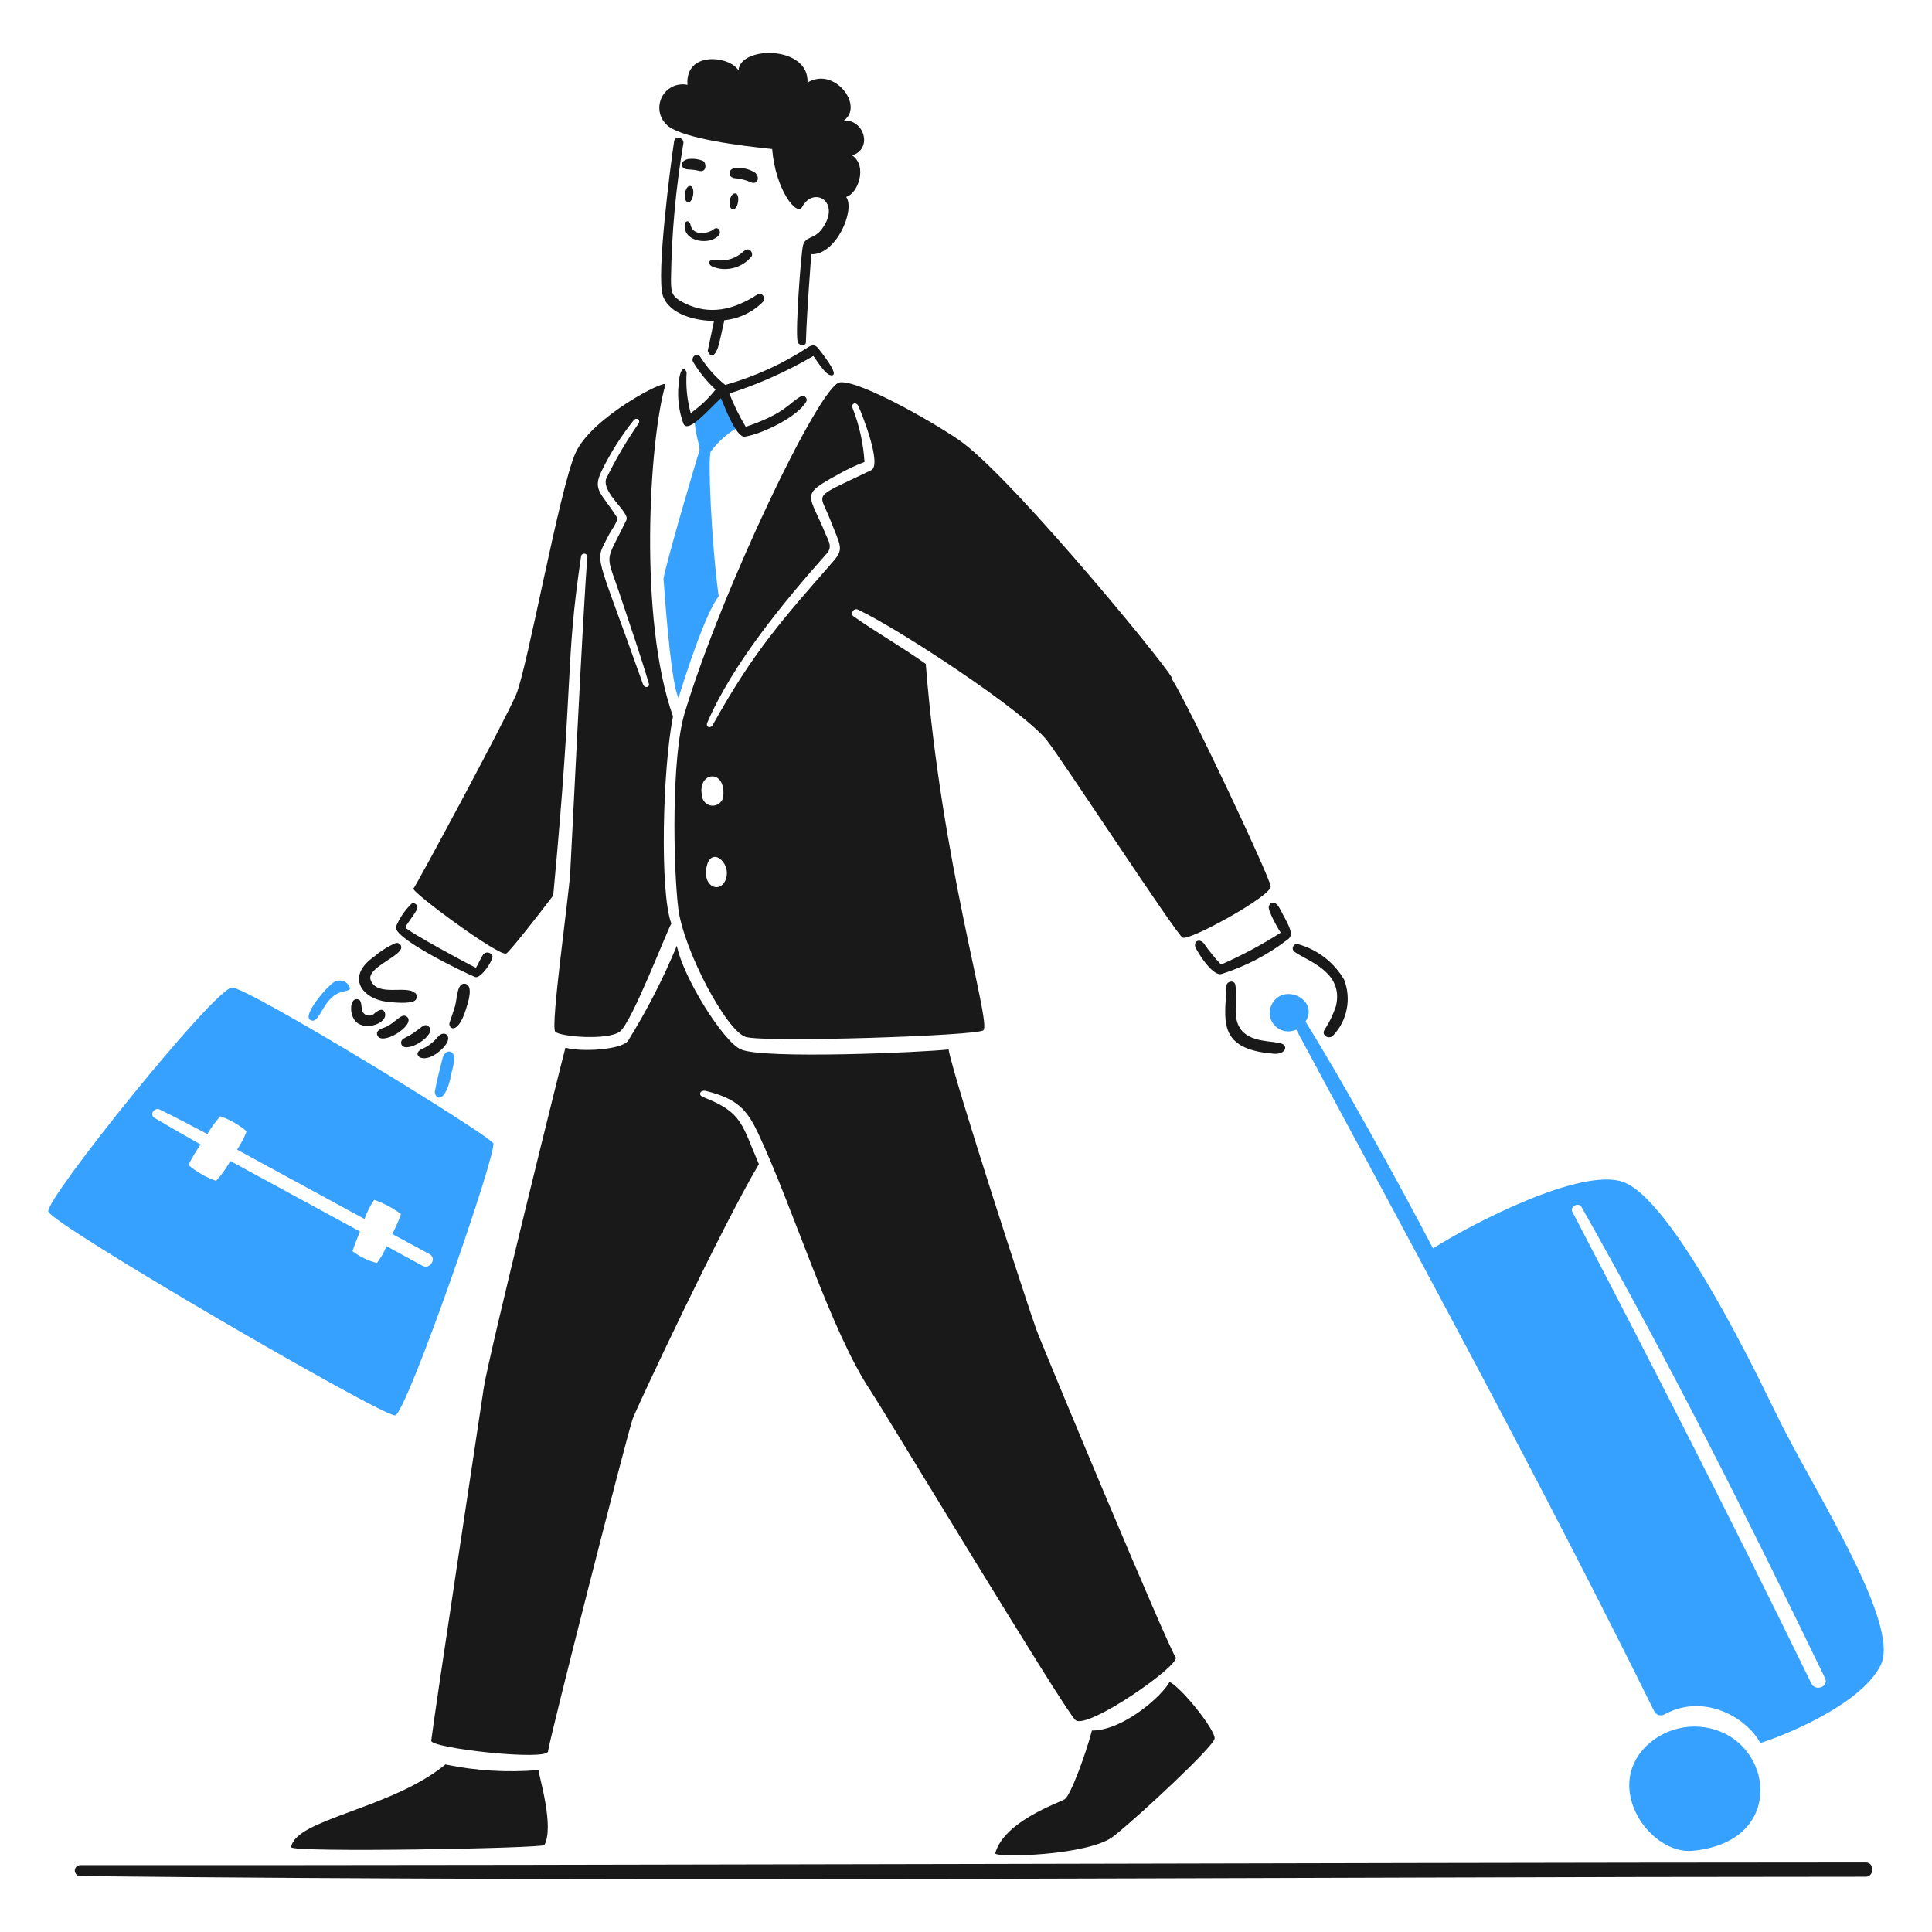
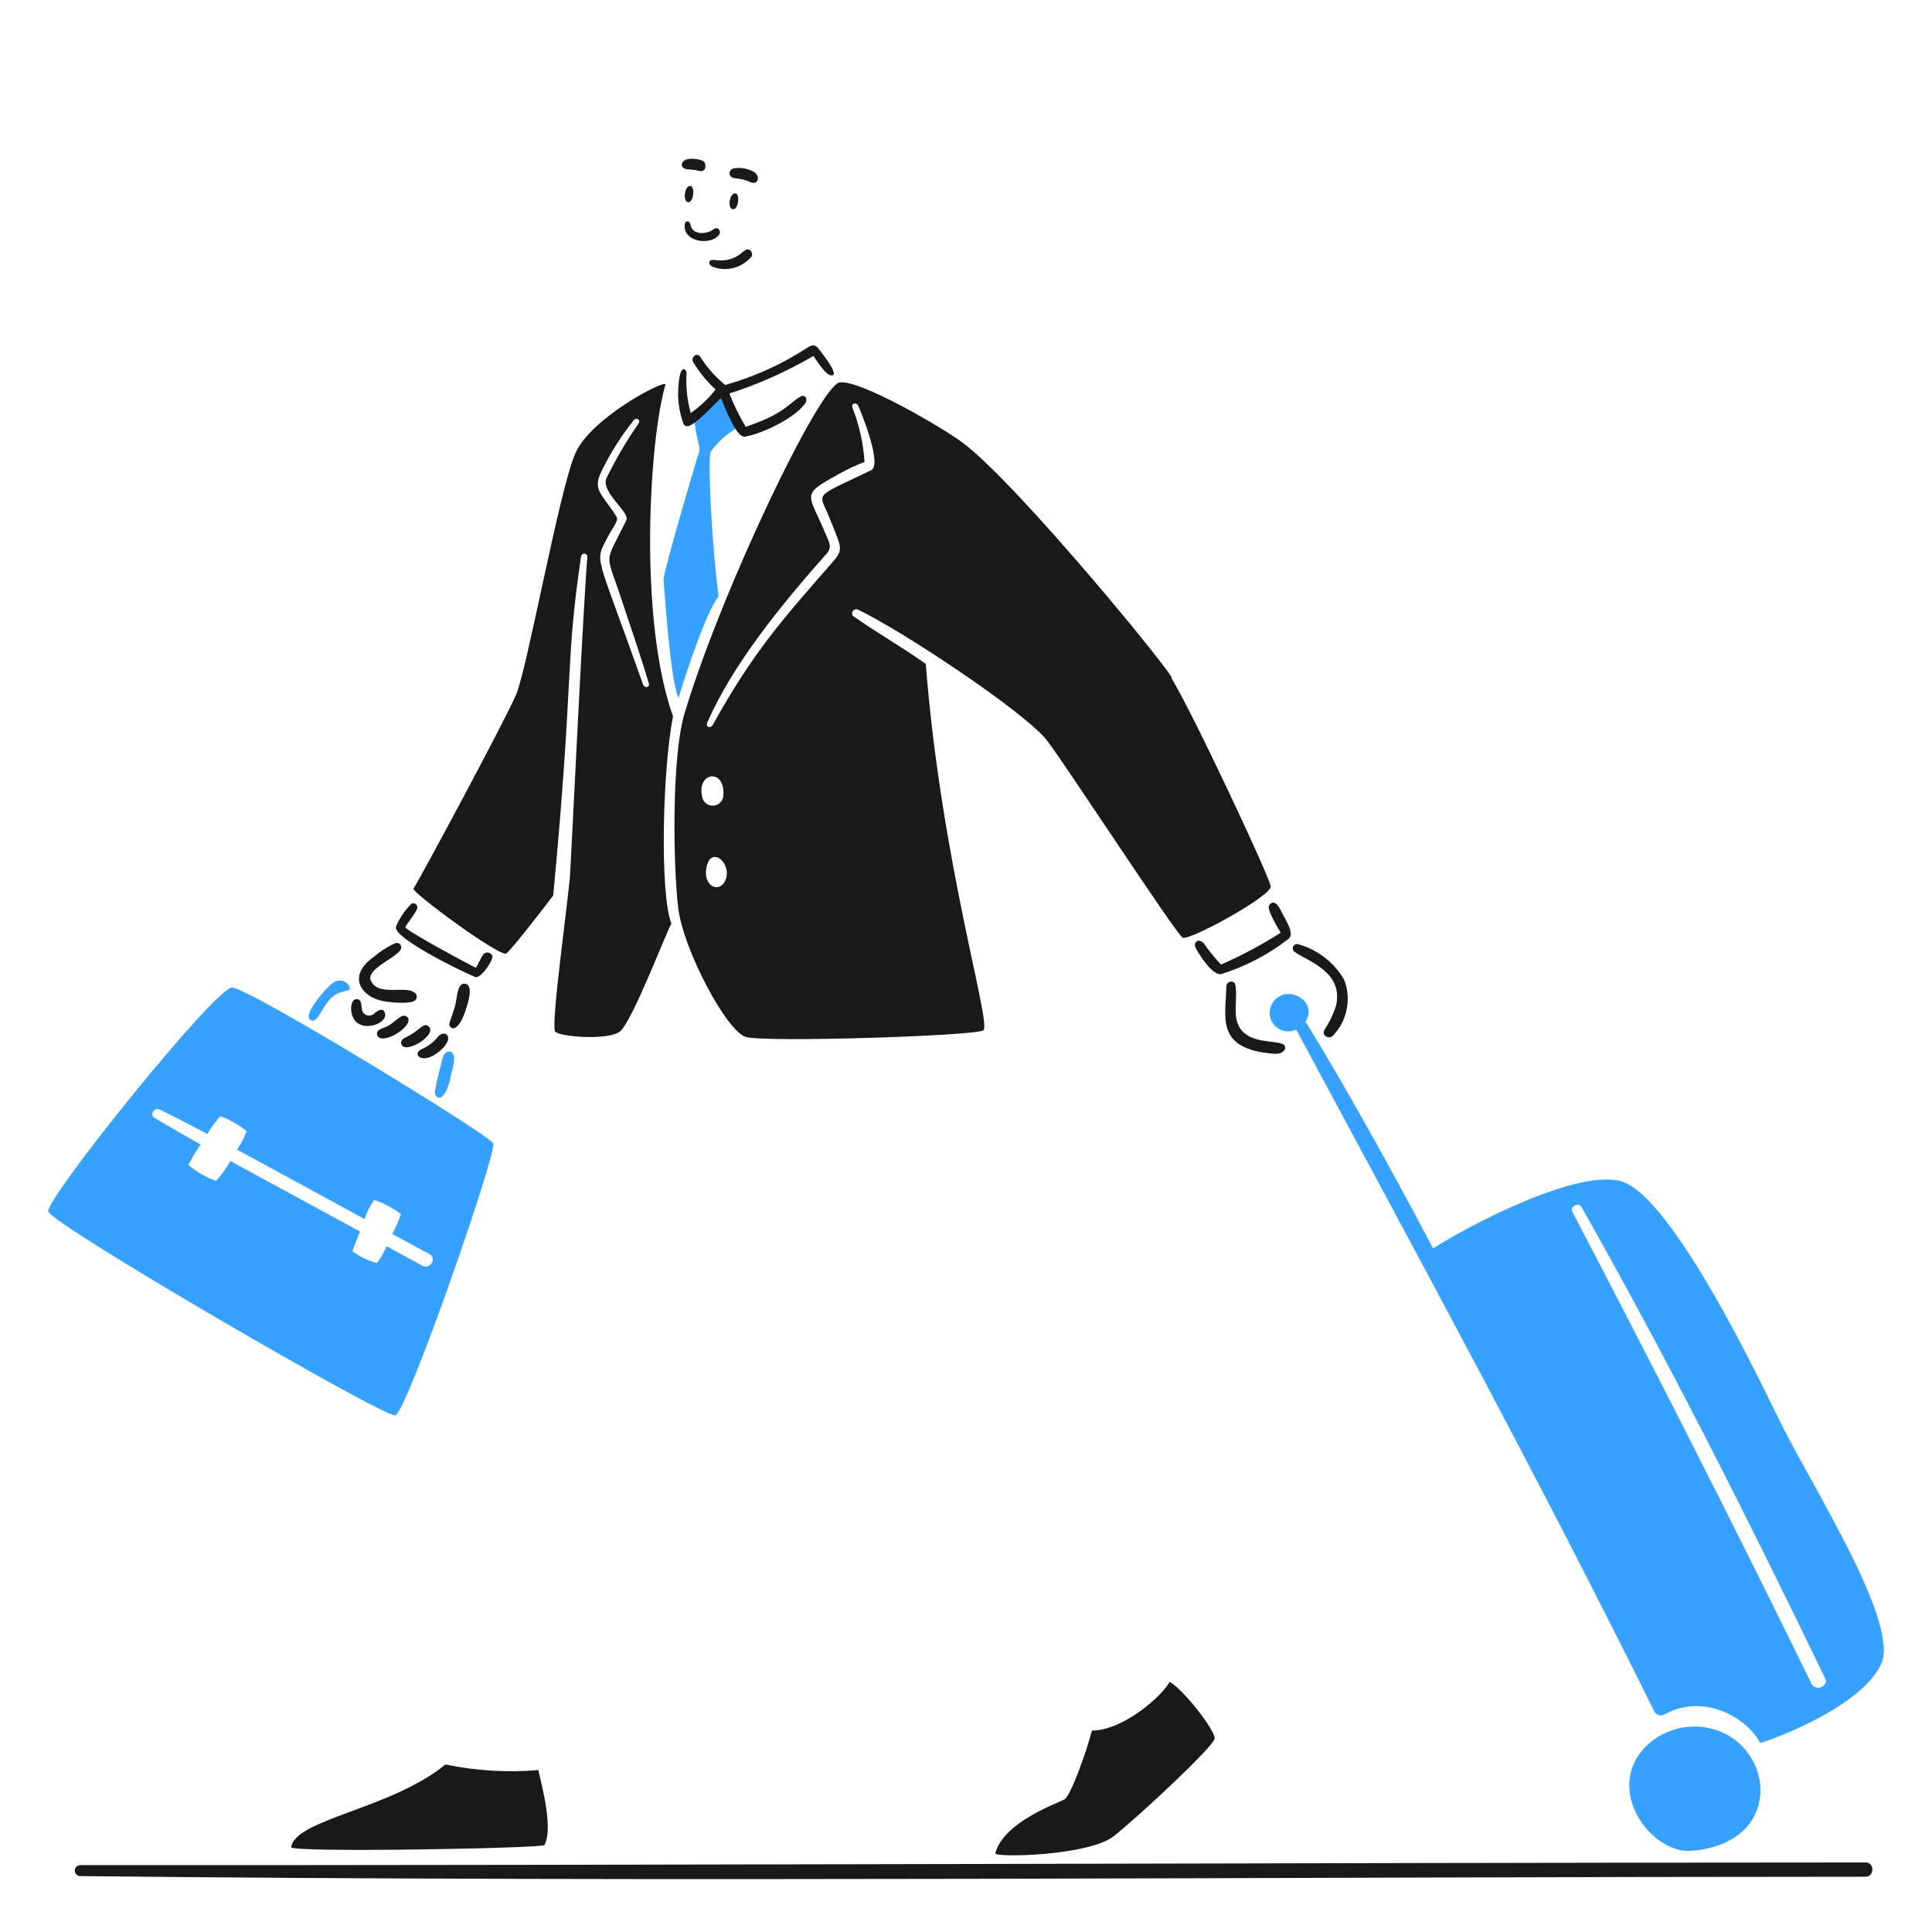
<svg xmlns="http://www.w3.org/2000/svg" fill="none" viewBox="0 0 400 400">
  <g transform="matrix(16.667,0,0,16.667,0,0)">
    <path fill="#37a1ff" d="M8.626 5.183C8.639 5.463 8.71 5.541 8.684 5.615C8.657 5.689 8.278 6.977 8.242 7.188C8.283 7.754 8.346 8.493 8.428 8.672C8.521 8.366 8.762 7.624 8.927 7.406C8.834 6.705 8.793 5.693 8.828 5.611C8.923 5.481 9.047 5.373 9.189 5.296C9.131 5.14 9.065 4.988 8.991 4.839C8.831 4.967 8.67 5.09 8.626 5.183Z" />
    <path fill="#191919" d="M8.864 2.849C8.806 2.898 8.604 2.943 8.576 2.786C8.566 2.737 8.512 2.736 8.506 2.786C8.481 3.017 8.844 3.052 8.935 2.912C8.962 2.871 8.916 2.805 8.864 2.849ZM8.731 1.998C8.672 1.974 8.608 1.967 8.546 1.976C8.445 1.996 8.439 2.104 8.558 2.105C8.603 2.107 8.647 2.113 8.691 2.124C8.784 2.143 8.775 2.015 8.731 1.998ZM9.377 2.143C9.299 2.094 9.205 2.076 9.114 2.092C9.042 2.109 9.043 2.205 9.129 2.214C9.198 2.219 9.266 2.236 9.328 2.265C9.414 2.3 9.445 2.198 9.377 2.143V2.143ZM9.137 2.403C9.062 2.391 9.032 2.589 9.102 2.599C9.173 2.608 9.196 2.413 9.137 2.403H9.137ZM8.572 2.31C8.504 2.305 8.479 2.505 8.547 2.512C8.615 2.52 8.641 2.315 8.573 2.31H8.572ZM9.241 3.12C9.315 3.054 9.363 3.153 9.334 3.188C9.28 3.253 9.207 3.301 9.126 3.325C9.044 3.349 8.957 3.348 8.877 3.322C8.791 3.301 8.783 3.22 8.877 3.229C8.942 3.241 9.009 3.237 9.072 3.218C9.136 3.199 9.193 3.164 9.241 3.118V3.12Z" />
-     <path fill="#191919" d="M10.164 4.327C10.128 4.281 10.089 4.28 10.034 4.316C9.718 4.523 9.372 4.68 9.009 4.782C8.889 4.685 8.786 4.569 8.703 4.439C8.661 4.365 8.576 4.439 8.61 4.496C8.686 4.623 8.78 4.739 8.889 4.839C8.801 4.951 8.697 5.049 8.58 5.131C8.535 4.968 8.518 4.798 8.529 4.629C8.521 4.581 8.448 4.516 8.429 4.784C8.413 4.947 8.434 5.111 8.49 5.264C8.548 5.392 8.81 5.078 8.956 4.946C8.992 5.028 9.143 5.444 9.255 5.424C9.482 5.386 9.908 5.175 10.015 4.991C10.02 4.982 10.022 4.971 10.021 4.961C10.019 4.951 10.014 4.941 10.007 4.933C10 4.926 9.99 4.921 9.98 4.919C9.97 4.917 9.959 4.918 9.95 4.923C9.798 5.005 9.763 5.133 9.264 5.302C9.184 5.17 9.116 5.032 9.06 4.888C9.424 4.772 9.774 4.615 10.104 4.422C10.161 4.499 10.269 4.682 10.341 4.662C10.42 4.642 10.193 4.365 10.164 4.327Z" />
-     <path fill="#191919" d="M9.408 3.659C9.119 3.846 8.815 3.924 8.498 3.763C8.345 3.685 8.335 3.64 8.335 3.468C8.343 2.903 8.394 2.34 8.489 1.782C8.501 1.708 8.386 1.68 8.374 1.755C8.335 2.009 8.149 3.422 8.234 3.673C8.316 3.91 8.647 3.986 8.87 3.986C8.844 4.108 8.818 4.229 8.793 4.351C8.786 4.381 8.869 4.509 8.93 4.277C8.956 4.178 8.975 4.078 8.998 3.978C9.18 3.96 9.35 3.879 9.478 3.749C9.519 3.702 9.464 3.624 9.408 3.656L9.408 3.659ZM10.586 1.93C10.781 2.064 10.657 2.407 10.511 2.446C10.628 2.605 10.387 3.172 10.077 3.158C10.071 3.292 10.027 3.775 10.011 4.252C10.011 4.306 9.918 4.294 9.908 4.244C9.877 4.108 9.952 3.139 9.974 3.053C10.006 2.926 10.108 2.981 10.21 2.844C10.458 2.508 10.107 2.304 9.964 2.571C9.899 2.693 9.633 2.359 9.592 1.851C9.203 1.811 8.517 1.725 8.306 1.571C8.254 1.531 8.216 1.475 8.199 1.411C8.183 1.347 8.189 1.279 8.216 1.219C8.243 1.158 8.29 1.109 8.349 1.079C8.408 1.049 8.476 1.04 8.54 1.054C8.508 0.633 9.06 0.689 9.174 0.875C9.189 0.566 10.053 0.562 10.031 1.025C10.367 0.822 10.738 1.317 10.482 1.497C10.74 1.484 10.842 1.851 10.585 1.93H10.586Z" />
+     <path fill="#191919" d="M10.164 4.327C10.128 4.281 10.089 4.28 10.034 4.316C9.718 4.523 9.372 4.68 9.009 4.782C8.889 4.685 8.786 4.569 8.703 4.439C8.661 4.365 8.576 4.439 8.61 4.496C8.686 4.623 8.78 4.739 8.889 4.839C8.801 4.951 8.697 5.049 8.58 5.131C8.535 4.968 8.518 4.798 8.529 4.629C8.521 4.581 8.448 4.516 8.429 4.784C8.413 4.947 8.434 5.111 8.49 5.264C8.548 5.392 8.81 5.078 8.956 4.946C8.992 5.028 9.143 5.444 9.255 5.424C9.482 5.386 9.908 5.175 10.015 4.991C10.019 4.951 10.014 4.941 10.007 4.933C10 4.926 9.99 4.921 9.98 4.919C9.97 4.917 9.959 4.918 9.95 4.923C9.798 5.005 9.763 5.133 9.264 5.302C9.184 5.17 9.116 5.032 9.06 4.888C9.424 4.772 9.774 4.615 10.104 4.422C10.161 4.499 10.269 4.682 10.341 4.662C10.42 4.642 10.193 4.365 10.164 4.327Z" />
    <path fill="#191919" d="M23.176 23.136C15.82 23.139 8.326 23.172 0.997 23.169C0.979 23.169 0.962 23.176 0.949 23.189C0.937 23.201 0.929 23.219 0.929 23.237C0.929 23.255 0.937 23.272 0.949 23.285C0.962 23.298 0.979 23.305 0.997 23.305C8.327 23.384 15.824 23.314 23.176 23.313C23.282 23.313 23.29 23.136 23.176 23.136Z" />
    <path fill="#191919" d="M5.53 21.921C4.856 22.473 3.666 22.597 3.617 22.946C3.608 23.016 6.741 22.961 6.763 22.919C6.887 22.688 6.695 22.063 6.689 21.988C6.302 22.021 5.911 21.997 5.53 21.918V21.921ZM13.564 21.497C13.488 21.791 13.299 22.3 13.228 22.349C13.156 22.396 12.475 22.621 12.363 23.021C12.347 23.078 13.522 23.056 13.835 22.809C14.147 22.562 15.076 21.697 15.088 21.597C15.1 21.497 14.693 20.979 14.529 20.892C14.438 21.066 13.953 21.497 13.564 21.497Z" />
    <path fill="#191919" d="M14.952 11.716C14.89 11.648 14.811 11.704 14.859 11.787C14.937 11.929 15.081 12.121 15.171 12.1C15.47 12.006 15.751 11.86 15.999 11.668C16.092 11.606 15.98 11.45 15.912 11.313C15.827 11.14 15.766 11.237 15.761 11.259C15.748 11.315 15.878 11.539 15.909 11.586C15.673 11.737 15.425 11.869 15.168 11.982C15.089 11.899 15.017 11.81 14.952 11.716V11.716ZM16.696 12.167C16.742 12.285 16.754 12.413 16.729 12.536C16.705 12.66 16.646 12.774 16.559 12.864C16.511 12.916 16.413 12.864 16.451 12.796C16.512 12.704 16.56 12.604 16.595 12.499C16.698 12.069 16.239 11.94 16.077 11.821C16.069 11.813 16.062 11.803 16.06 11.792C16.057 11.781 16.058 11.769 16.063 11.758C16.068 11.748 16.076 11.739 16.086 11.733C16.096 11.728 16.108 11.726 16.119 11.727C16.362 11.793 16.569 11.951 16.696 12.168L16.696 12.167ZM15.928 12.967C15.82 12.922 15.518 12.962 15.399 12.765C15.306 12.612 15.379 12.409 15.345 12.233C15.333 12.17 15.235 12.187 15.234 12.251C15.227 12.638 15.09 13.037 15.832 13.09C15.965 13.097 16 12.997 15.928 12.967H15.928Z" />
    <path fill="#37a1ff" d="M20.174 14.687C19.655 14.484 18.259 15.215 17.801 15.508C17.401 14.739 16.657 13.392 16.217 12.691C16.39 12.42 15.95 12.203 15.802 12.469C15.778 12.512 15.768 12.561 15.774 12.61C15.78 12.658 15.801 12.704 15.835 12.739C15.868 12.775 15.912 12.799 15.96 12.808C16.008 12.817 16.057 12.811 16.102 12.79C17.607 15.592 19.138 18.404 20.547 21.254C20.552 21.266 20.56 21.277 20.57 21.286C20.58 21.294 20.592 21.301 20.605 21.305C20.617 21.308 20.631 21.309 20.644 21.308C20.657 21.306 20.67 21.301 20.681 21.294C21.168 21.03 21.695 21.334 21.867 21.652C22.069 21.592 23.108 21.202 23.364 20.681C23.62 20.16 22.454 18.386 22.075 17.582C22.063 17.582 20.862 14.956 20.174 14.687ZM21.433 21.538C22.049 21.849 22.095 22.892 21.023 22.991C20.505 23.039 19.917 22.221 20.447 21.693C20.574 21.568 20.738 21.486 20.915 21.458C21.092 21.43 21.273 21.458 21.433 21.538ZM21.685 22.298C21.651 22.577 21.416 22.759 21.139 22.811C20.623 22.904 20.23 22.244 20.512 21.866C20.881 21.373 21.762 21.658 21.685 22.298H21.685ZM22.5 20.911C21.546 18.955 20.543 16.988 19.532 15.053C19.497 14.989 19.609 14.93 19.645 14.992C20.745 16.938 21.695 18.828 22.671 20.846C22.722 20.952 22.551 21.017 22.5 20.911Z" />
    <path fill="#191919" d="M5.154 12.335C5.049 12.233 4.688 12.388 4.605 12.176C4.55 12.036 4.917 11.903 4.977 11.796C4.983 11.786 4.985 11.776 4.985 11.765C4.984 11.754 4.98 11.744 4.974 11.735C4.967 11.726 4.959 11.72 4.948 11.716C4.938 11.713 4.927 11.712 4.917 11.714C4.818 11.757 4.727 11.814 4.647 11.884C4.29 12.133 4.499 12.405 4.8 12.443C4.878 12.453 5.102 12.475 5.157 12.427C5.164 12.421 5.169 12.414 5.172 12.406C5.175 12.398 5.177 12.389 5.177 12.381C5.177 12.372 5.175 12.364 5.172 12.355C5.169 12.348 5.164 12.34 5.157 12.334L5.154 12.335ZM6.116 11.869C6.137 11.919 5.97 12.166 5.901 12.136C5.726 12.063 4.887 11.654 4.918 11.513C4.961 11.409 5.024 11.314 5.104 11.234C5.138 11.196 5.197 11.242 5.183 11.285C5.164 11.347 5.032 11.5 5.037 11.52C5.05 11.565 5.855 11.997 5.912 12.022C5.943 11.974 5.971 11.9 6.005 11.854C6.011 11.848 6.018 11.842 6.026 11.839C6.033 11.835 6.042 11.833 6.05 11.832C6.059 11.832 6.067 11.833 6.075 11.836C6.084 11.838 6.091 11.843 6.097 11.848C6.119 11.868 6.114 11.884 6.116 11.869V11.869ZM5.772 12.22C5.679 12.21 5.679 12.394 5.654 12.493C5.633 12.563 5.609 12.632 5.585 12.702C5.561 12.772 5.683 12.878 5.791 12.528C5.81 12.465 5.891 12.232 5.772 12.22ZM5.243 13.03C5.318 12.997 5.384 12.947 5.436 12.884C5.513 12.783 5.647 12.867 5.506 13.015C5.27 13.26 5.092 13.098 5.242 13.03H5.243ZM5.041 12.887C5.013 12.899 4.976 12.923 4.983 12.96C5.009 13.12 5.457 12.848 5.319 12.746C5.256 12.7 5.216 12.803 5.039 12.887H5.041ZM5.055 12.631C4.99 12.573 4.913 12.705 4.793 12.757C4.753 12.774 4.67 12.793 4.684 12.85C4.72 13.013 5.173 12.735 5.056 12.63L5.055 12.631ZM4.649 12.59C4.71 12.538 4.758 12.526 4.778 12.573C4.834 12.7 4.554 12.813 4.426 12.696C4.327 12.603 4.346 12.375 4.454 12.416C4.501 12.434 4.482 12.521 4.504 12.567C4.51 12.58 4.52 12.591 4.532 12.599C4.543 12.607 4.556 12.613 4.571 12.615C4.585 12.617 4.599 12.616 4.613 12.612C4.626 12.608 4.639 12.601 4.649 12.591V12.59Z" />
    <path fill="#191919" d="M8.36 8.899C7.93 7.687 8.064 5.47 8.266 4.779C8.288 4.699 7.347 5.179 7.148 5.629C6.948 6.079 6.552 8.299 6.41 8.631C6.268 8.963 5.171 11.002 5.136 11.038C5.101 11.074 6.213 11.897 6.29 11.844C6.341 11.808 6.655 11.411 6.872 11.124C7.134 8.348 7.015 8.288 7.217 6.918C7.217 6.913 7.218 6.907 7.22 6.902C7.222 6.897 7.225 6.892 7.23 6.888C7.234 6.884 7.239 6.881 7.244 6.879C7.249 6.878 7.255 6.877 7.261 6.877C7.266 6.878 7.272 6.88 7.277 6.882C7.282 6.885 7.286 6.889 7.289 6.894C7.293 6.898 7.295 6.904 7.296 6.909C7.297 6.915 7.297 6.92 7.296 6.926C7.248 7.459 7.096 10.633 7.083 10.843C7.063 11.161 6.839 12.73 6.896 12.814C6.941 12.877 7.549 12.929 7.7 12.814C7.851 12.7 8.287 11.553 8.34 11.473C8.194 11.094 8.23 9.558 8.36 8.899ZM14.552 8.425C14.788 8.798 15.773 10.893 15.785 11.011C15.797 11.129 14.772 11.693 14.69 11.647C14.608 11.601 13.19 9.429 13.002 9.193C12.709 8.828 11.178 7.818 10.656 7.572C10.606 7.548 10.556 7.623 10.604 7.657C10.895 7.862 11.194 8.03 11.5 8.247C11.694 10.719 12.318 12.707 12.216 12.798C12.138 12.868 9.501 12.952 9.264 12.881C9.026 12.81 8.488 11.798 8.425 11.28C8.363 10.762 8.339 9.406 8.505 8.857C8.966 7.327 10.183 4.787 10.431 4.75C10.68 4.714 11.707 5.309 11.962 5.502C12.653 6.019 14.665 8.481 14.553 8.425H14.552ZM8.72 9.883C8.722 9.916 8.736 9.946 8.759 9.969C8.782 9.992 8.812 10.006 8.844 10.008C8.877 10.01 8.909 10 8.935 9.98C8.96 9.961 8.978 9.932 8.984 9.9C9.023 9.539 8.658 9.585 8.72 9.883ZM9.019 10.914C9.084 10.71 8.822 10.496 8.774 10.786C8.733 11.028 8.959 11.104 9.019 10.914V10.914ZM10.823 5.84C10.957 5.775 10.712 5.15 10.662 5.043C10.636 4.988 10.569 5.009 10.591 5.069C10.675 5.284 10.725 5.51 10.739 5.739C10.625 5.782 10.515 5.834 10.409 5.895C9.933 6.156 10.046 6.123 10.259 6.641C10.299 6.734 10.341 6.797 10.268 6.878C9.733 7.481 9.1 8.247 8.786 8.977C8.762 9.032 8.826 9.055 8.854 9.005C9.355 8.102 9.715 7.7 10.345 6.98C10.489 6.814 10.445 6.794 10.305 6.436C10.173 6.101 10.079 6.199 10.825 5.84L10.823 5.84ZM7.987 8.499C7.377 6.777 7.387 7.006 7.553 6.663C7.589 6.588 7.69 6.468 7.66 6.421C7.474 6.124 7.354 6.092 7.474 5.85C7.582 5.627 7.715 5.417 7.869 5.224C7.906 5.176 7.962 5.215 7.931 5.263C7.779 5.481 7.645 5.71 7.529 5.949C7.476 6.127 7.826 6.364 7.781 6.46C7.502 7.037 7.517 6.824 7.726 7.463C7.839 7.804 7.958 8.144 8.059 8.488C8.078 8.539 8.008 8.556 7.987 8.499Z" />
-     <path fill="#191919" d="M14.603 20.584C14.523 20.492 12.954 16.737 12.873 16.514C12.79 16.29 11.852 13.415 11.783 13.036C11.487 13.072 9.483 13.16 9.204 13.036C8.987 12.943 8.485 12.141 8.408 11.748C8.238 12.158 8.035 12.553 7.801 12.93C7.717 13.041 7.219 13.071 7.024 13.014C7.002 13.086 6.068 16.843 6.009 17.243C5.95 17.642 5.394 21.305 5.357 21.623C5.344 21.716 6.798 21.879 6.808 21.755C6.817 21.63 7.802 17.773 7.861 17.62C7.919 17.467 8.964 15.24 9.427 14.461C9.214 13.972 9.229 13.819 8.734 13.628C8.665 13.601 8.7 13.534 8.77 13.552C9.148 13.646 9.275 13.775 9.414 14.07C9.859 15.014 10.314 16.527 10.816 17.279C10.975 17.517 13.216 21.234 13.358 21.366C13.501 21.498 14.681 20.674 14.603 20.584Z" />
    <path fill="#37a1ff" d="M6.127 14.202C6.074 14.096 3.052 12.245 2.879 12.268C2.651 12.294 0.566 14.89 0.6 15.049C0.635 15.207 4.768 17.609 4.909 17.582C5.051 17.556 6.18 14.307 6.127 14.202ZM5.597 13.389C5.512 13.748 5.388 13.631 5.403 13.552C5.427 13.416 5.464 13.281 5.497 13.148C5.522 13.055 5.596 13.038 5.631 13.095C5.665 13.152 5.609 13.319 5.593 13.389H5.597ZM4.338 12.251C4.37 12.311 4.308 12.299 4.219 12.331C4.002 12.41 3.971 12.737 3.854 12.67C3.751 12.61 4.074 12.236 4.159 12.194C4.191 12.178 4.227 12.175 4.261 12.186C4.294 12.196 4.322 12.22 4.338 12.251ZM5.247 15.723L4.801 15.48C4.771 15.555 4.731 15.625 4.682 15.689C4.572 15.661 4.47 15.611 4.379 15.543C4.379 15.536 4.419 15.425 4.472 15.298L2.861 14.422C2.812 14.511 2.753 14.594 2.684 14.669C2.558 14.625 2.442 14.558 2.34 14.471C2.385 14.383 2.436 14.298 2.492 14.217C2.3 14.109 2.108 13.999 1.92 13.887C1.85 13.846 1.92 13.75 1.985 13.783C2.185 13.881 2.38 13.984 2.576 14.087C2.622 14.008 2.676 13.934 2.737 13.866C2.856 13.908 2.967 13.972 3.064 14.053C3.033 14.133 2.993 14.209 2.945 14.281L4.529 15.143C4.557 15.058 4.597 14.978 4.648 14.905C4.768 14.946 4.88 15.006 4.981 15.081C4.951 15.166 4.915 15.249 4.873 15.329L5.339 15.581C5.429 15.635 5.34 15.774 5.247 15.723Z" />
  </g>
</svg>